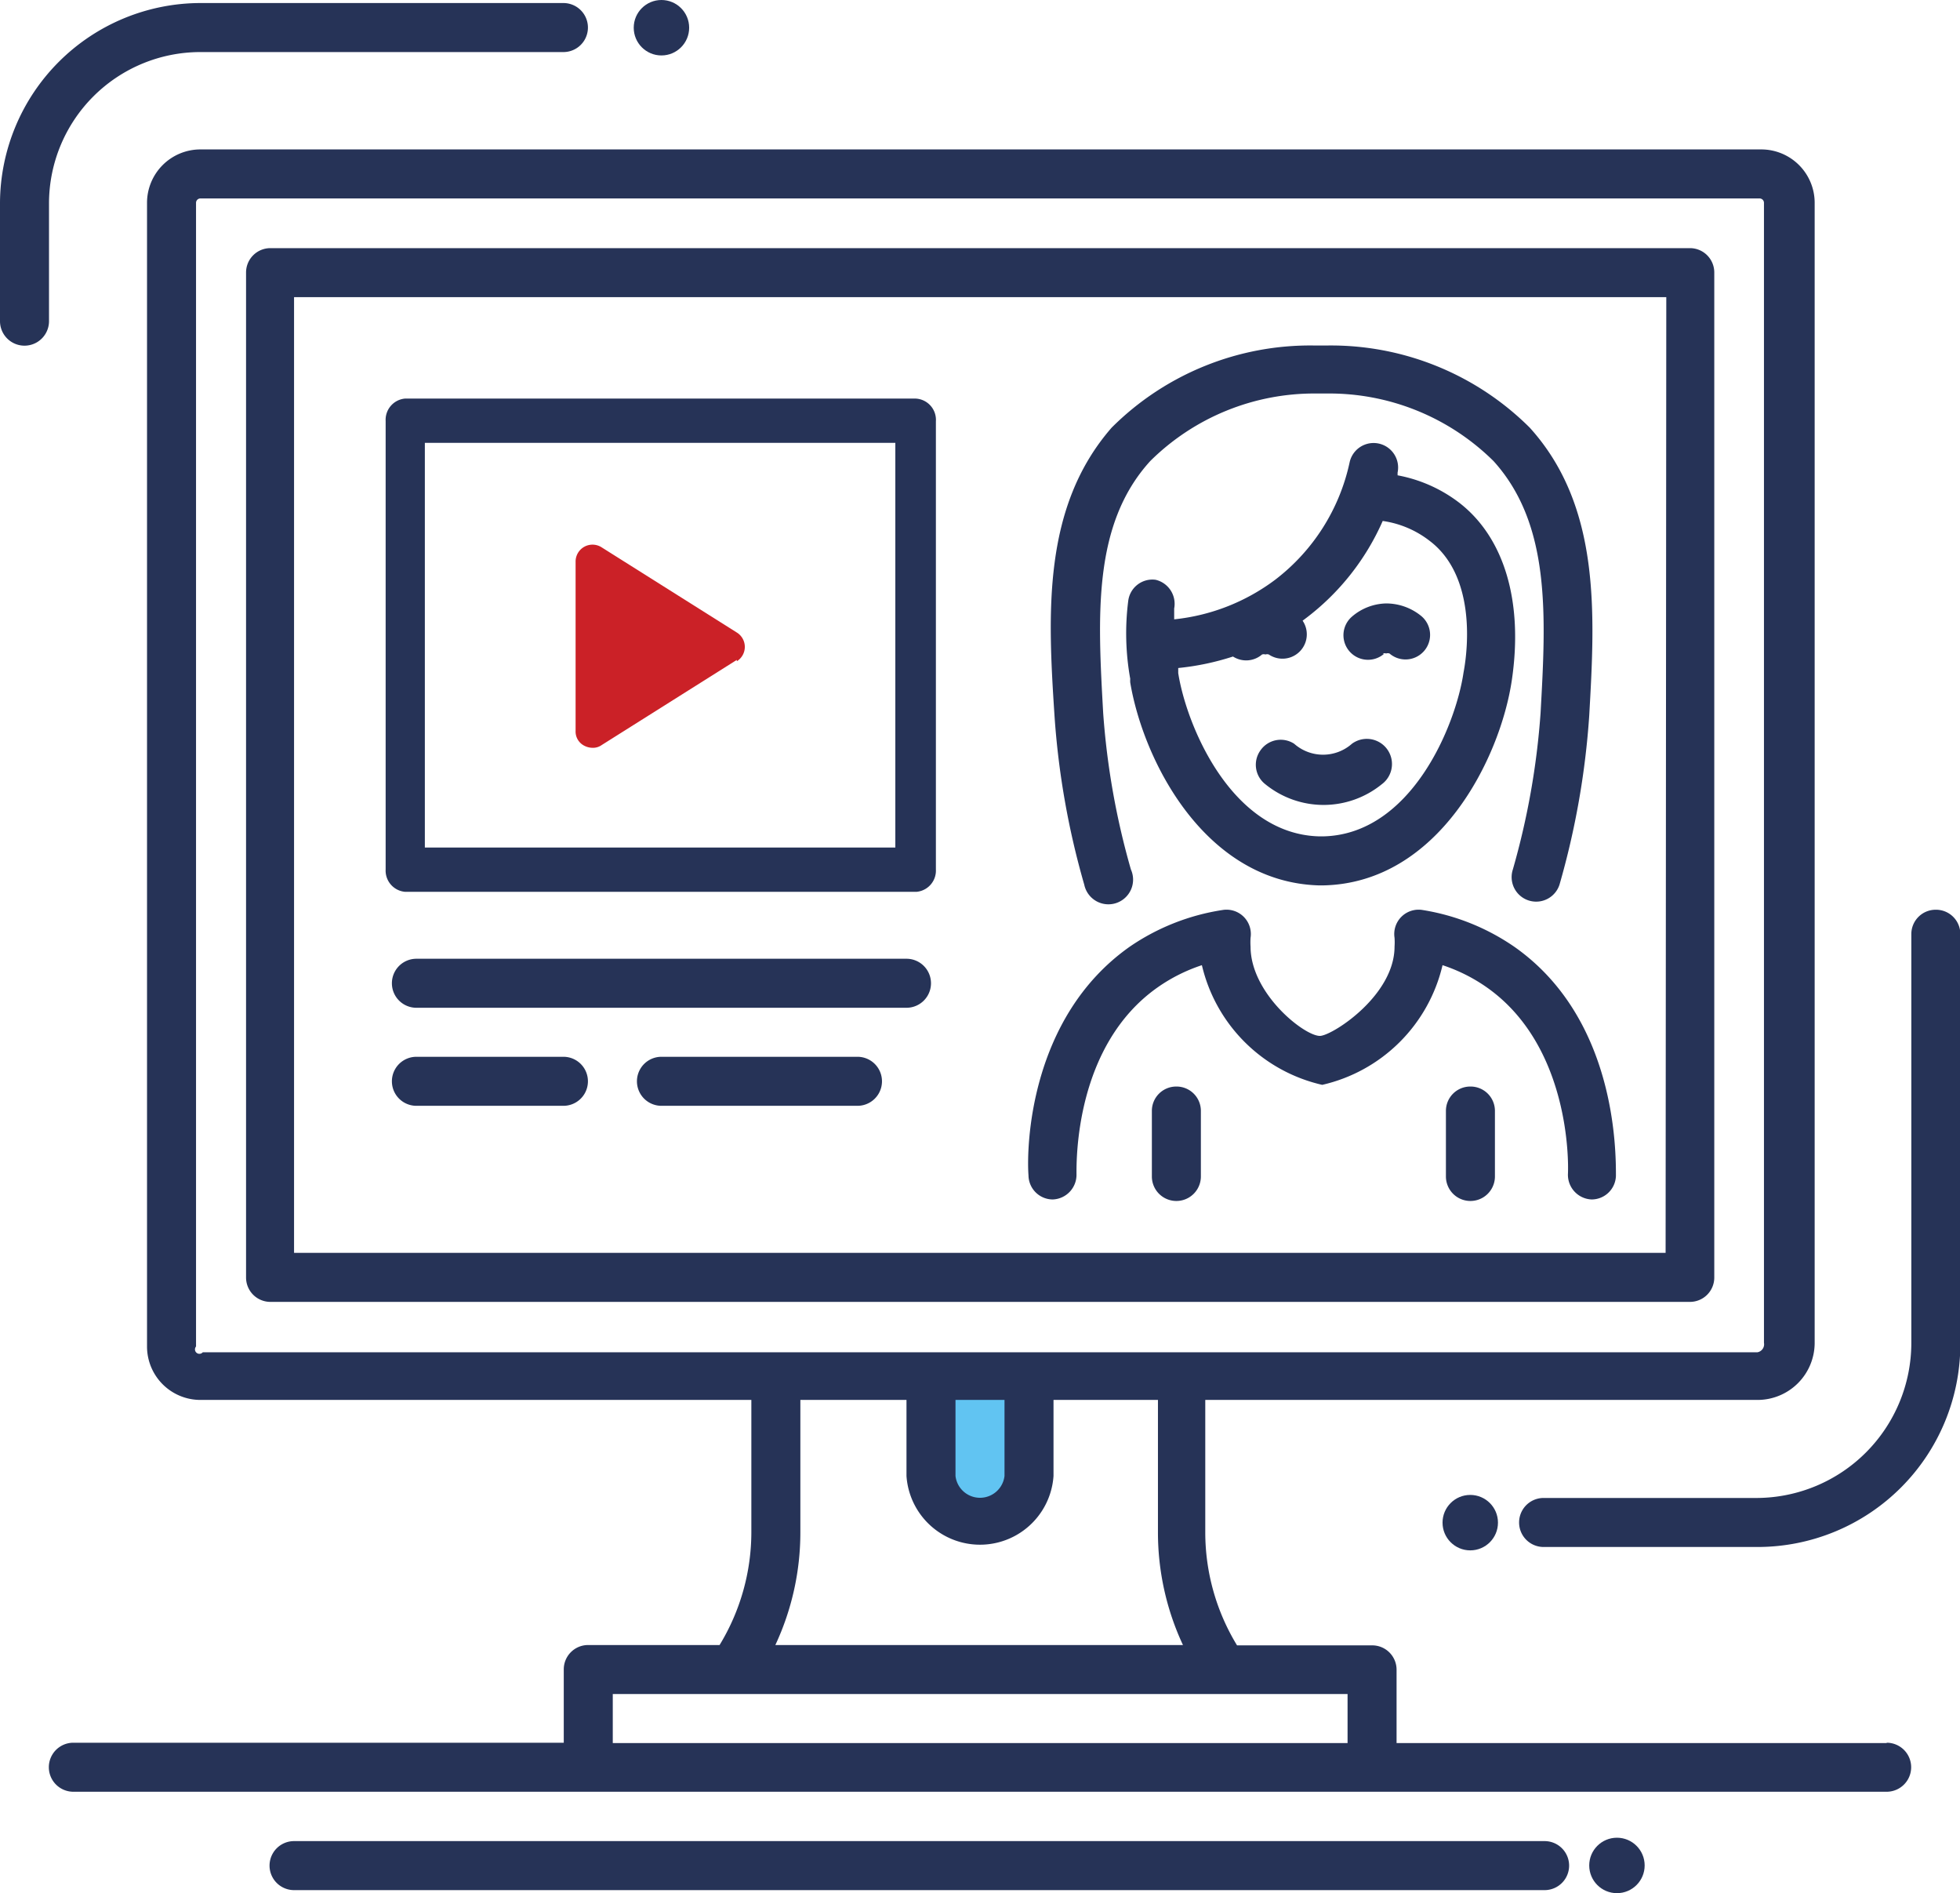
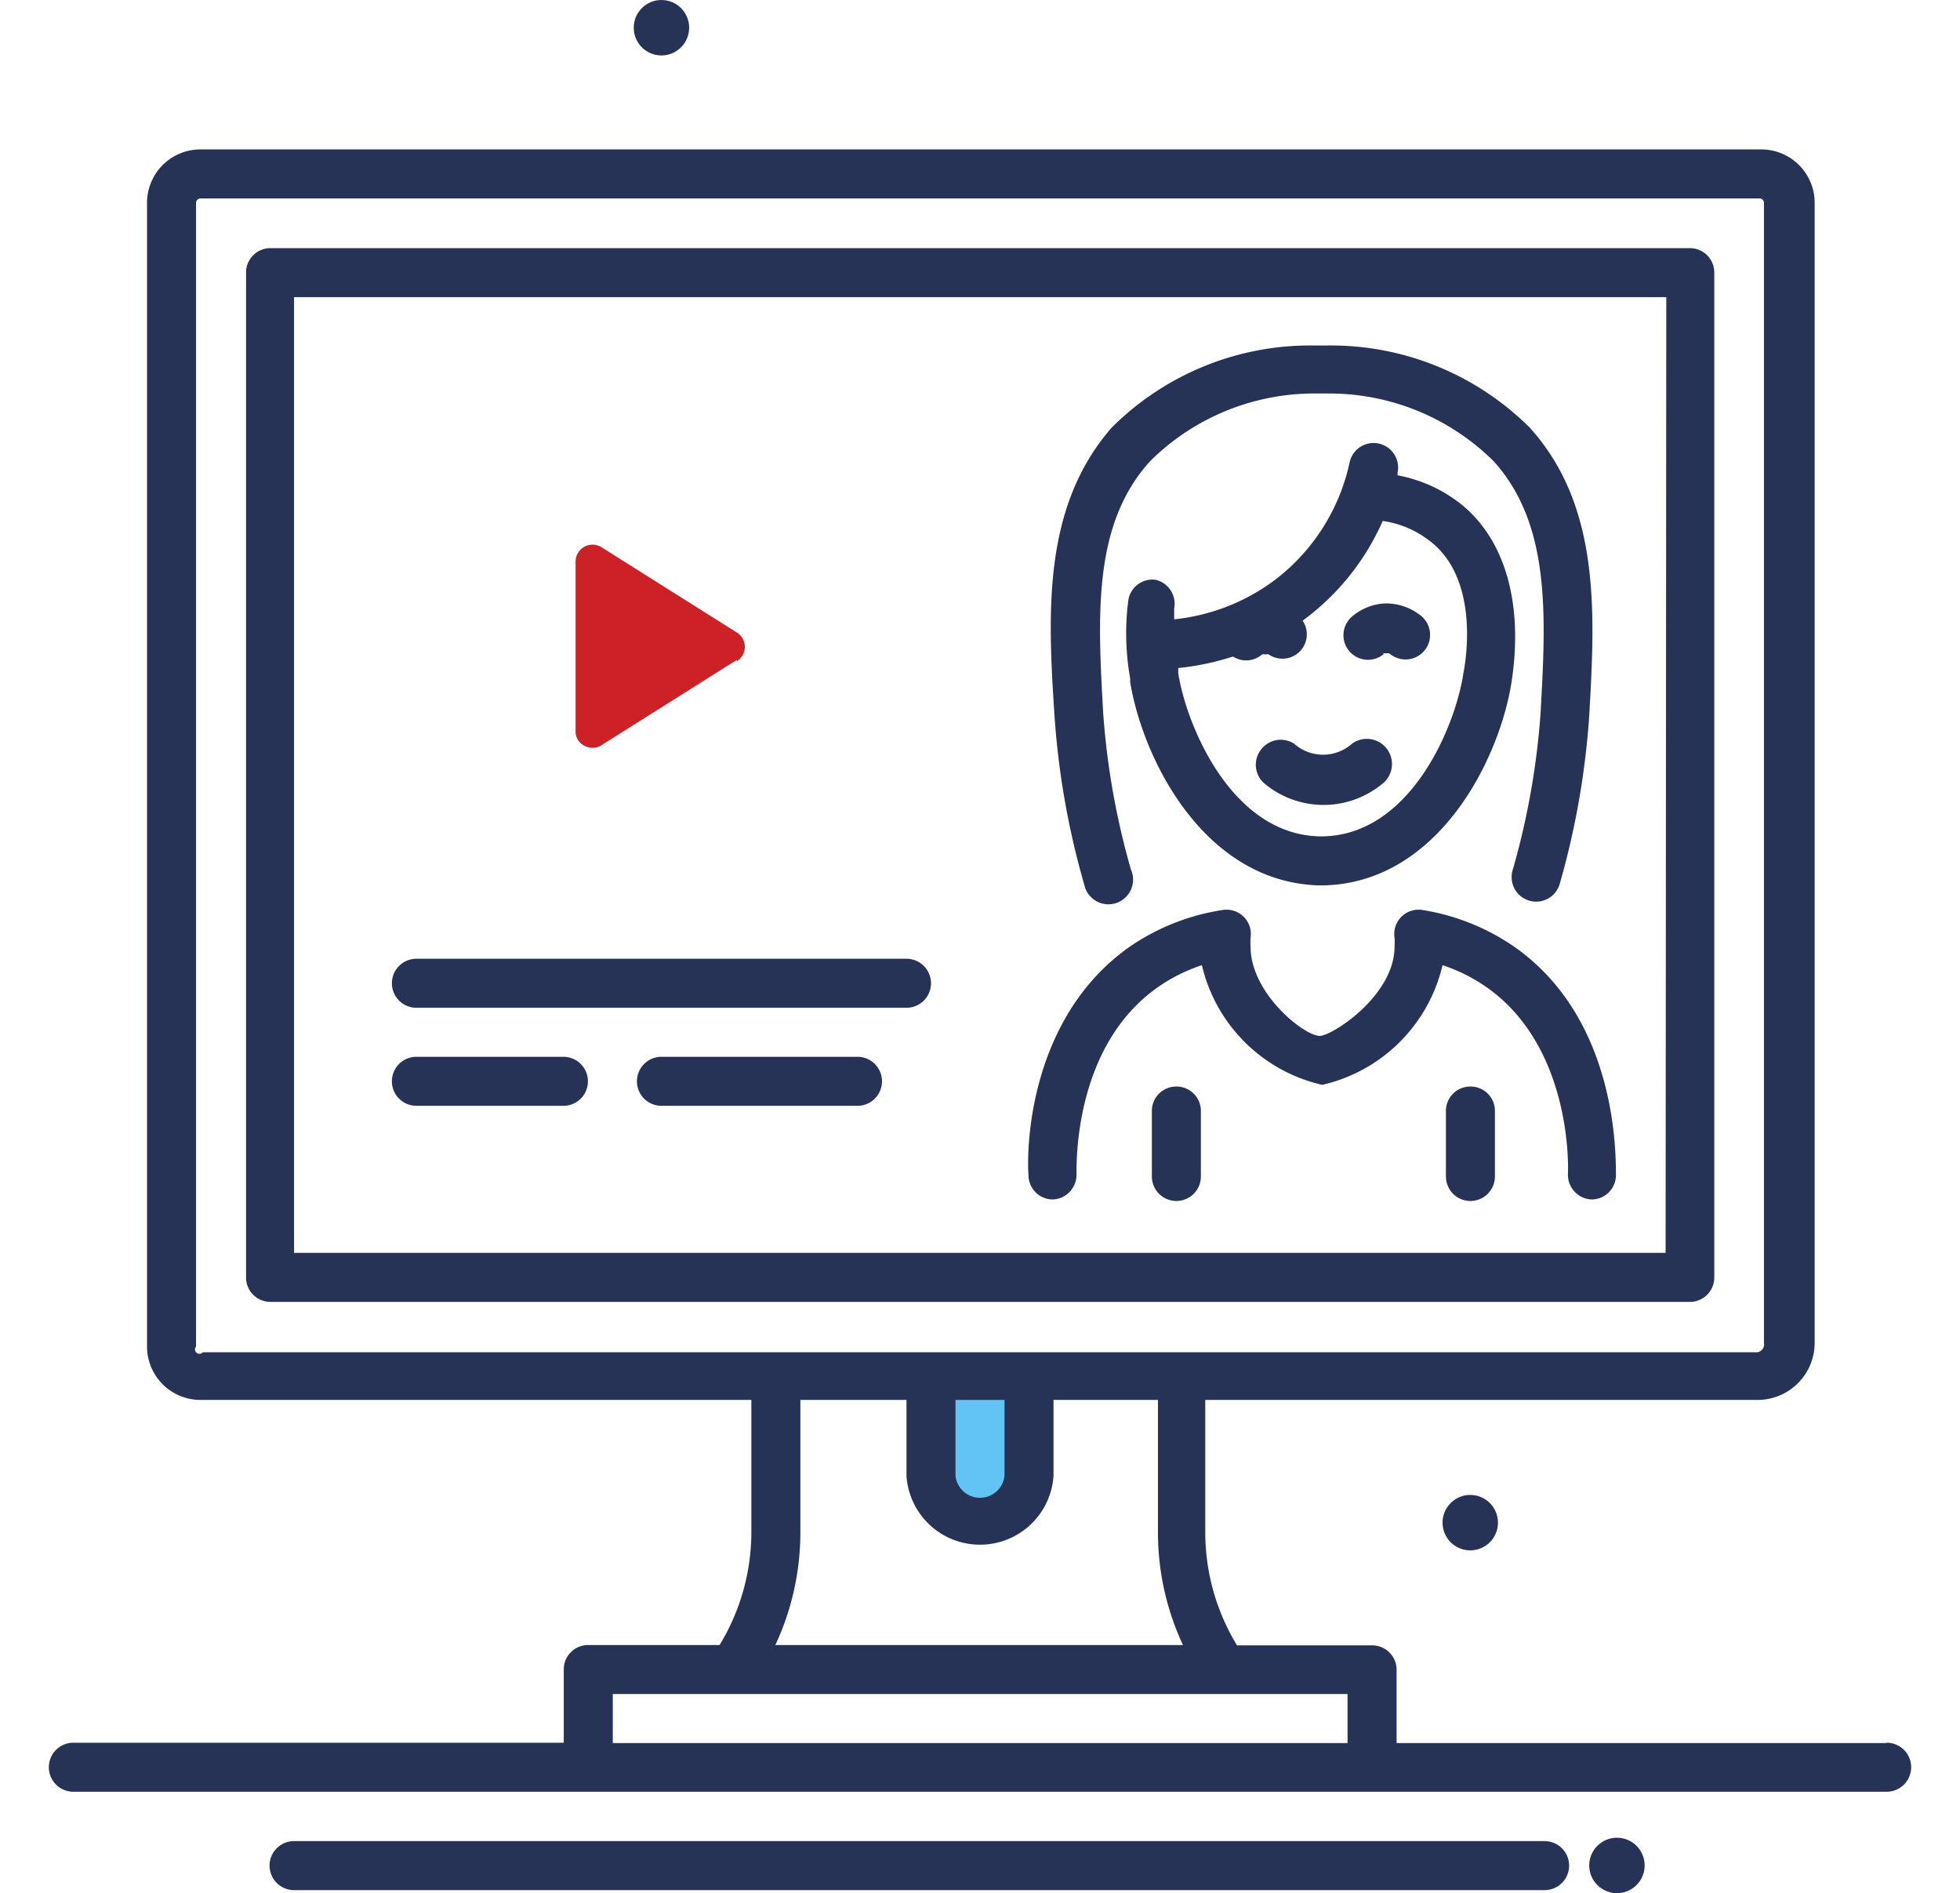
<svg xmlns="http://www.w3.org/2000/svg" viewBox="0 0 57.99 56">
  <defs>
    <style>.cls-1{fill:#61c4f2;}.cls-2{fill:#cb2127;}.cls-3,.cls-4{fill:#263357;}.cls-4{stroke:#263357;stroke-miterlimit:10;stroke-width:0.66px;}</style>
  </defs>
  <title>Live</title>
  <g id="Layer_2" data-name="Layer 2">
    <g id="Layer_1-2" data-name="Layer 1">
      <path class="cls-1" d="M27.55,40.92v2.74a1.45,1.45,0,0,0,2.9,0V40.92Z" />
      <path class="cls-2" d="M21.8,19.52l-4,2.52a.44.44,0,0,1-.27.08.54.54,0,0,1-.24-.06.47.47,0,0,1-.26-.44v-5a.5.5,0,0,1,.77-.43l4,2.52a.5.5,0,0,1,0,.85Z" />
      <path class="cls-3" d="M50,7.34H8a.72.72,0,0,0-.72.72V37.79a.72.72,0,0,0,.72.72H50a.72.72,0,0,0,.72-.72V8.06A.72.72,0,0,0,50,7.34Zm-.72,29.72H8.7V8.79h40.6Z" />
      <path class="cls-3" d="M12.32,29.81h14.5a.72.72,0,1,0,0-1.45H12.32a.72.72,0,1,0,0,1.45Z" />
      <path class="cls-3" d="M12.32,32.71h4.35a.72.72,0,0,0,0-1.45H12.32a.72.72,0,1,0,0,1.45Z" />
      <path class="cls-3" d="M25.37,31.26h-5.8a.72.72,0,0,0,0,1.45h5.8a.72.72,0,1,0,0-1.45Z" />
      <circle class="cls-3" cx="47.84" cy="55.18" r="0.82" />
      <circle class="cls-3" cx="19.57" cy="0.82" r="0.82" />
      <circle class="cls-3" cx="43.5" cy="45.04" r="0.82" />
      <path class="cls-3" d="M45.67,54.46H8.7a.72.72,0,1,0,0,1.45h37a.72.72,0,1,0,0-1.45Z" />
      <path class="cls-3" d="M55.82,51.56H41.32V49.39a.72.72,0,0,0-.72-.72h-4a6.42,6.42,0,0,1-.94-3.34V41.41H52a1.69,1.69,0,0,0,1.69-1.69V6a1.58,1.58,0,0,0-1.58-1.58H5.93A1.58,1.58,0,0,0,4.35,6V39.83a1.58,1.58,0,0,0,1.58,1.58h16.3v3.91a6.42,6.42,0,0,1-.94,3.34H17.4a.72.72,0,0,0-.72.72v2.17H2.17a.72.72,0,0,0,0,1.45H55.82a.72.72,0,0,0,0-1.45ZM5.8,39.83V6a.13.13,0,0,1,.13-.13H52.06a.13.13,0,0,1,.13.13V39.72A.24.24,0,0,1,52,40h-46A.13.13,0,0,1,5.8,39.83Zm22.47,1.58h1.45v2.25a.73.73,0,0,1-1.45,0Zm-4.59,3.91V41.41h3.14v2.25a2.18,2.18,0,0,0,4.35,0V41.41h3.09v3.91A7.87,7.87,0,0,0,35,48.66H22.94A7.87,7.87,0,0,0,23.68,45.32Zm-5.55,6.24V50.11H39.87v1.45Z" />
      <path class="cls-3" d="M34.8,32.14a.72.72,0,0,0-.72.72V34.8a.72.72,0,1,0,1.45,0V32.86A.72.72,0,0,0,34.8,32.14Z" />
      <path class="cls-3" d="M43.5,32.14a.72.72,0,0,0-.72.72V34.8a.72.72,0,1,0,1.45,0V32.86A.72.72,0,0,0,43.5,32.14Z" />
      <path class="cls-3" d="M31.15,35.48a.73.73,0,0,0,.7-.75c0-.39-.05-3.81,2.41-5.53a5,5,0,0,1,1.3-.65,4.74,4.74,0,0,0,3.56,3.54h0a4.74,4.74,0,0,0,3.56-3.54,5,5,0,0,1,1.3.65c2.46,1.72,2.43,5.15,2.41,5.53a.73.73,0,0,0,.7.75h0a.72.72,0,0,0,.72-.7c0-.76,0-4.66-3-6.77a6.62,6.62,0,0,0-2.71-1.09.72.72,0,0,0-.84.82,1.87,1.87,0,0,1,0,.26c0,1.42-1.76,2.58-2.18,2.64S37,29.42,37,28a1.87,1.87,0,0,1,0-.26.72.72,0,0,0-.84-.82A6.62,6.62,0,0,0,33.43,28c-3,2.11-3.06,6-3,6.77A.72.72,0,0,0,31.15,35.48Z" />
      <path class="cls-3" d="M32.08,26.17a.73.73,0,1,0,1.38-.45,22.52,22.52,0,0,1-.82-4.62c-.16-2.87-.32-5.58,1.39-7.46a6.89,6.89,0,0,1,4.91-2h.32a6.91,6.91,0,0,1,4.93,2c1.7,1.88,1.55,4.59,1.39,7.46a22.53,22.53,0,0,1-.82,4.62.72.72,0,1,0,1.38.45,23.83,23.83,0,0,0,.88-5c.17-3,.35-6.19-1.76-8.52a8.33,8.33,0,0,0-6-2.43h-.37a8.31,8.31,0,0,0-6,2.43C30.84,15,31,18.14,31.2,21.18A23.82,23.82,0,0,0,32.08,26.17Z" />
      <path class="cls-3" d="M37.29,22.2a.73.73,0,0,0,.15,1,2.73,2.73,0,0,0,3.44,0A.72.72,0,0,0,40,22a1.29,1.29,0,0,1-1.71,0A.73.73,0,0,0,37.29,22.2Z" />
      <path class="cls-3" d="M40.91,19.33a.16.16,0,0,1,.1,0h0a.16.16,0,0,1,.1,0,.72.72,0,0,0,.95-1.1A1.64,1.64,0,0,0,41,17.85a1.6,1.6,0,0,0-1,.39.72.72,0,0,0,.95,1.1Z" />
      <path class="cls-3" d="M34.19,17.15a.72.72,0,0,0-.81.63,7.6,7.6,0,0,0,.06,2.3.73.73,0,0,0,0,.11c.39,2.32,2.21,5.9,5.58,6h.13c3.42-.07,5.24-3.77,5.58-6.07s-.21-4.22-1.57-5.26a4.28,4.28,0,0,0-1.81-.8l0-.08a.72.72,0,1,0-1.42-.3,5.94,5.94,0,0,1-2.19,3.46,6,6,0,0,1-3,1.18c0-.11,0-.22,0-.32A.73.73,0,0,0,34.19,17.15Zm6.72-1.74A2.93,2.93,0,0,1,42.3,16c1.32,1,1.16,3.06,1,3.9-.23,1.56-1.55,4.79-4.16,4.84h-.1c-2.61-.06-3.94-3.29-4.18-4.83v-.15a7.7,7.7,0,0,0,1.62-.34.72.72,0,0,0,.86-.06.16.16,0,0,1,.1,0h0a.16.16,0,0,1,.1,0,.72.72,0,0,0,1-1l.08-.06A7.28,7.28,0,0,0,40.91,15.41Z" />
-       <path class="cls-3" d="M57.27,26.91a.72.72,0,0,0-.72.72V39.73A4.59,4.59,0,0,1,52,44.31H45.67a.72.72,0,0,0,0,1.45H52a6,6,0,0,0,6-6V27.64A.72.72,0,0,0,57.27,26.91Z" />
-       <path class="cls-3" d="M1.45,6A4.48,4.48,0,0,1,5.93,1.54H16.67a.72.72,0,0,0,0-1.45H5.93A5.94,5.94,0,0,0,0,6v3.5a.72.72,0,0,0,1.45,0Z" />
-       <path class="cls-4" d="M27.08,12.12H12a.3.3,0,0,0-.26.32V25.73a.3.3,0,0,0,.26.32h15.1a.3.3,0,0,0,.26-.32V12.45A.3.3,0,0,0,27.08,12.12Zm-.26,13.28H12.24V12.77H26.82Z" />
    </g>
  </g>
</svg>